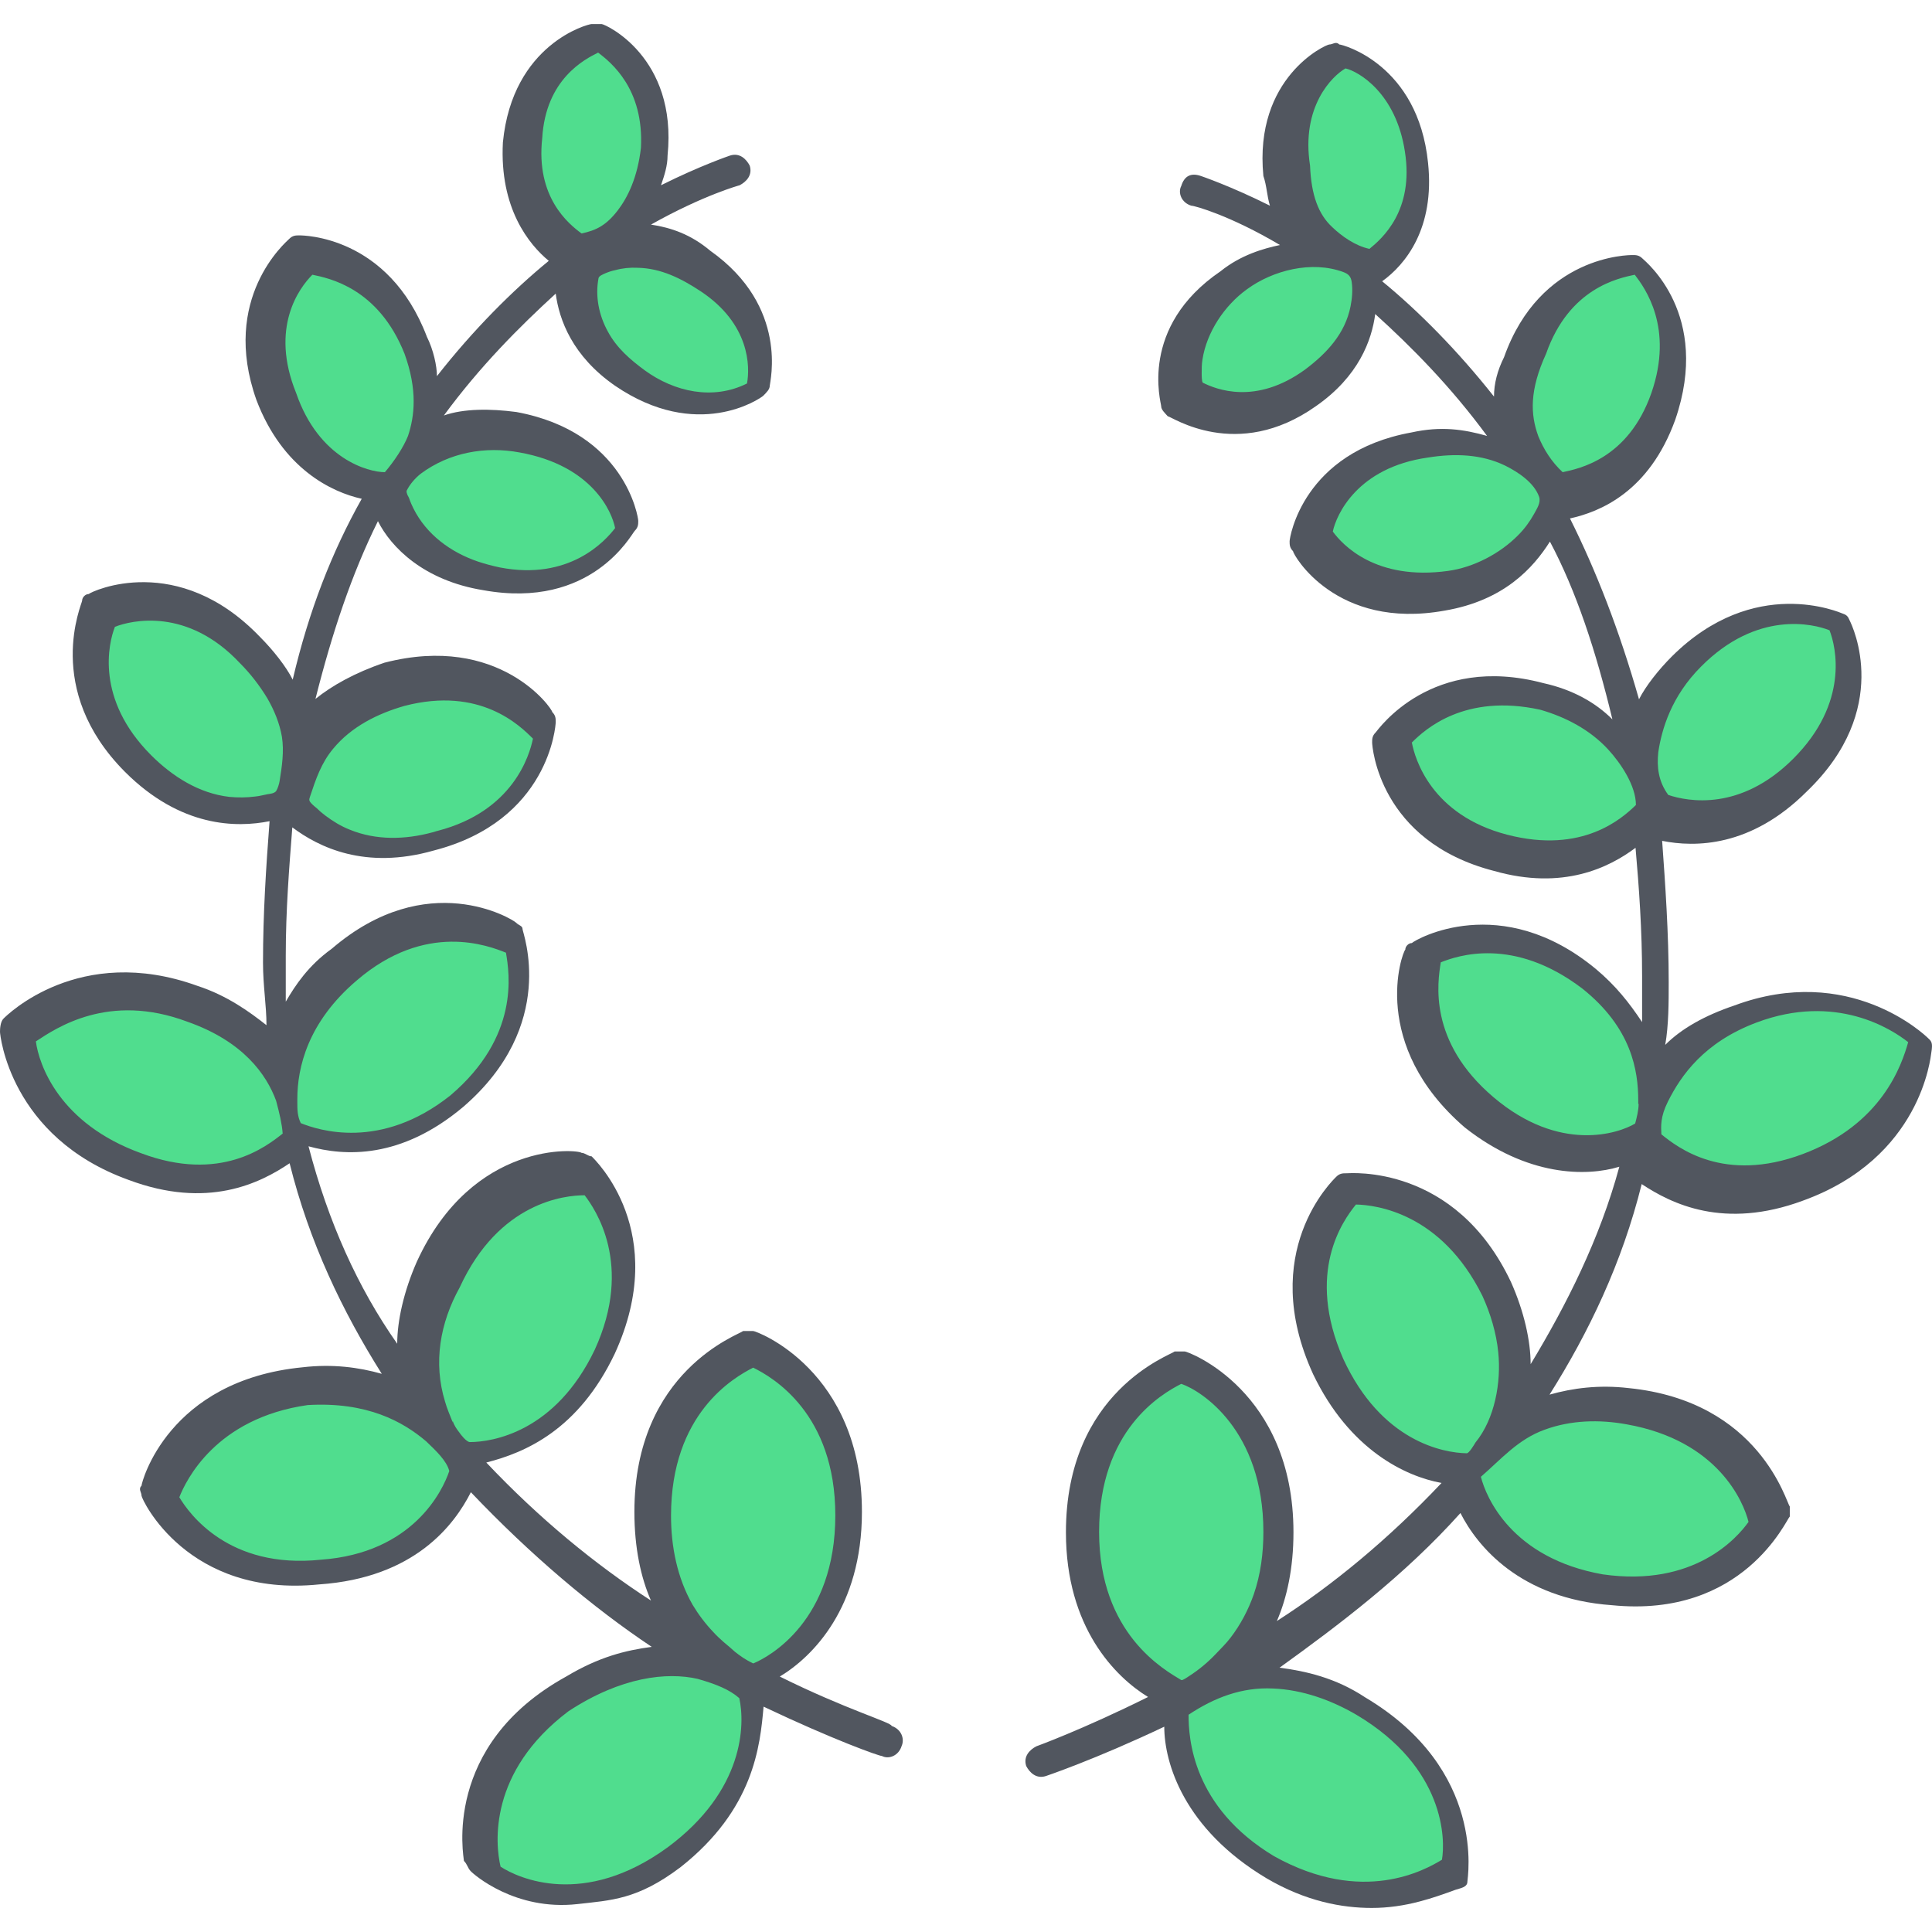
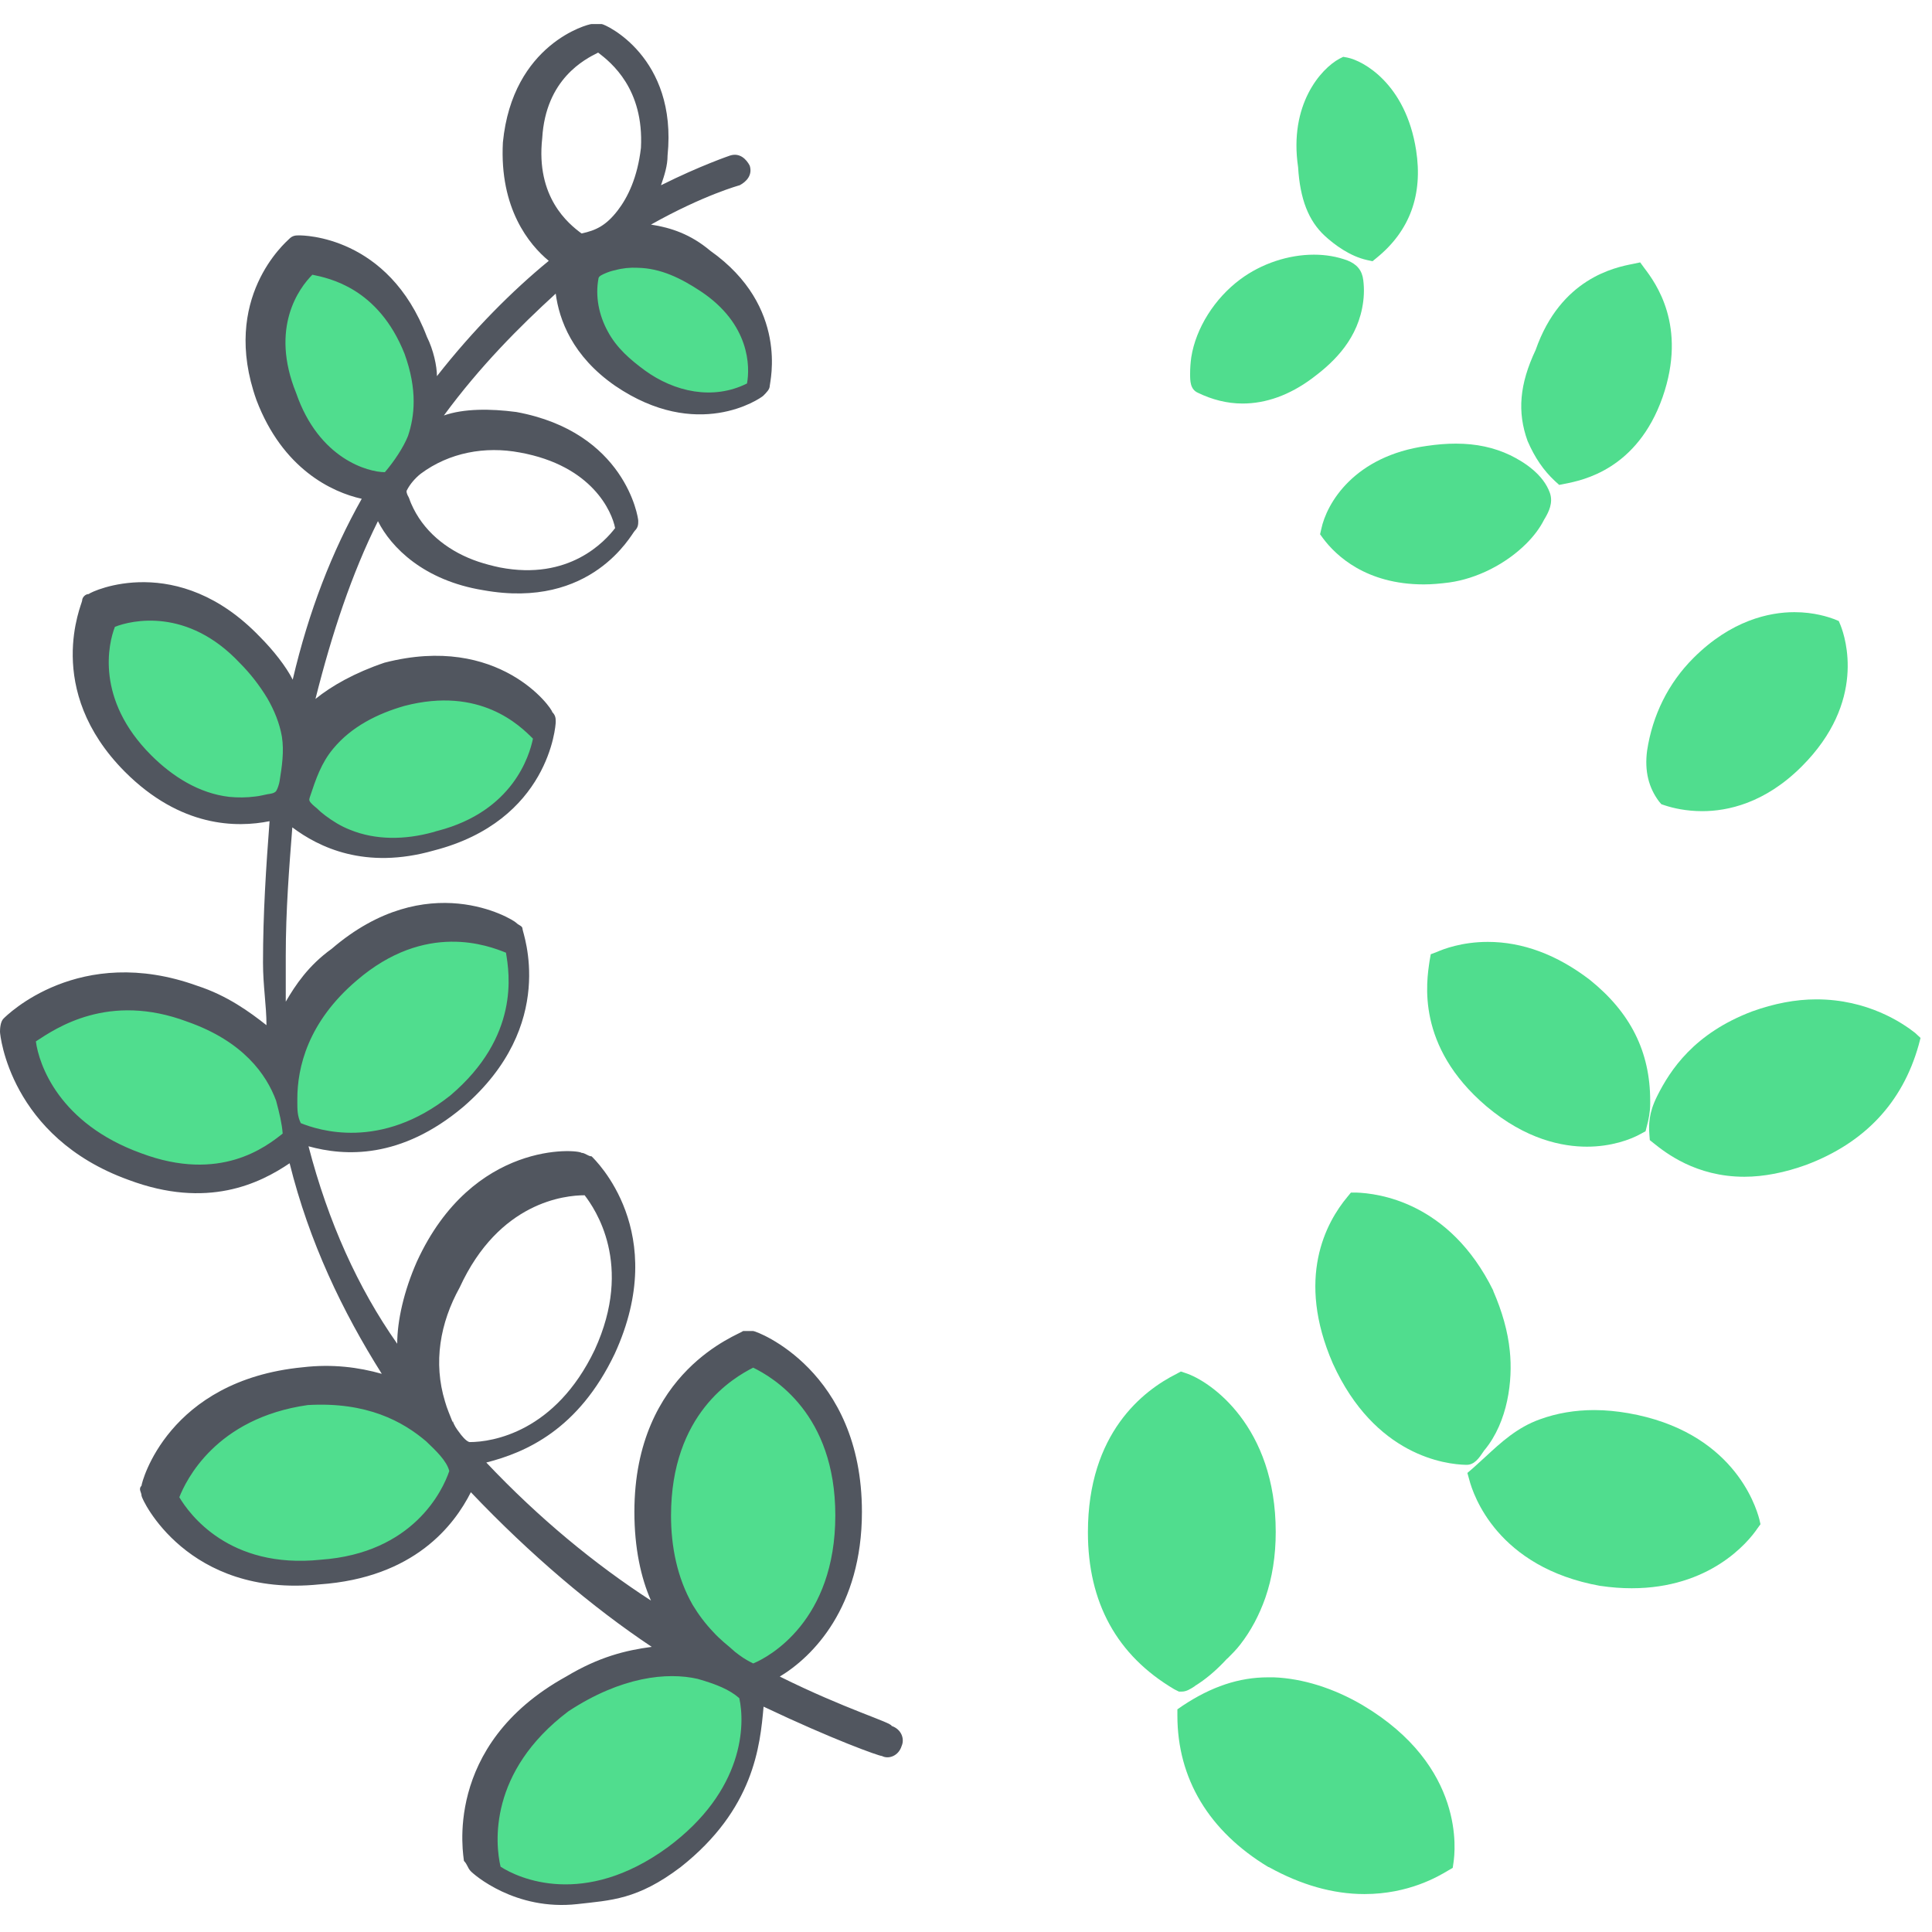
<svg xmlns="http://www.w3.org/2000/svg" height="800px" width="800px" version="1.1" id="Layer_1" viewBox="0 0 500.974 500.974" xml:space="preserve">
  <g>
    <path style="fill:#50DD8E;" d="M306.4,438.637c1.2,0,2.2-0.6,3.4-1.4l0.1-0.1c2.6-1.6,5.1-3.7,7.5-6.2c0.3-0.3,0.6-0.7,1-1   c1.1-1.1,2.2-2.2,3.2-3.5c2.8-3.6,4.9-7.6,6.5-12.1c1.8-5.2,2.7-10.9,2.7-17.1c0-27.4-16.9-39.1-23.4-41.2l-1.2-0.4l-1.1,0.6   c-8.6,4.3-23,15.3-23,41.1c0,18.2,7.5,31.9,22.4,40.7l0.4,0.2l0.8,0.4H306.4z" />
    <path style="fill:#50DD8E;" d="M353.3,442.137c-7.5-4.4-15.5-6.9-23-7.2c-0.5,0-1,0-1.5,0c-7.5,0-14.7,2.4-22.2,7.4l-1.3,0.9v1.6   c0,16.4,8.2,30,23.6,39.3h0.1c8.3,4.6,16.6,7,24.8,7c11.5,0,19.2-4.6,21.7-6.1l1.2-0.7l0.2-1.4   C377.3,480.237,380.1,458.037,353.3,442.137z" />
    <path style="fill:#50DD8E;" d="M385.4,286.837c10.3,8.7,19.8,10.5,26.1,10.5l0,0c6.2,0,11.3-1.8,14.1-3.4l1.1-0.6l0.3-1.2   c0.5-1.8,0.9-3.8,0.9-5.9v-0.8c0-12.7-5.1-22.9-15.7-31.4c-8.5-6.5-17.4-9.8-26.4-9.8c-6.8,0-11.6,1.9-13.2,2.6l-1.6,0.6l-0.3,1.7   C369.9,254.537,367.1,271.237,385.4,286.837z" />
    <path style="fill:#50DD8E;" d="M496.6,267.837c-3.3-2.6-12.3-8.7-25.6-8.7c-5.5,0-11,1.1-16.6,3.1c-15.1,5.7-21.3,15.2-24.7,22   c-2.2,4.4-2.2,7.4-2,10.1l0.1,1.3l1,0.8c3,2.4,10.9,8.7,23.5,8.7l0,0c5.1,0,10.6-1.1,16.1-3.1c15.1-5.7,24.9-16.1,29.1-31l0.5-1.9   L496.6,267.837z" />
-     <path style="fill:#50DD8E;" d="M149.1,62.937l1.1,0.8l1.3-0.3c4.1-0.8,7.6-2.3,11.2-7.1c3.6-4.8,5.8-10.7,6.6-17.7v-0.2   c0.6-11.5-3.5-20.7-12.3-27.3l-1.5-1.1l-1.7,0.8c-3.8,1.9-15.2,7.6-16.2,24.6C136.4,47.137,140.2,56.337,149.1,62.937z" />
    <path style="fill:#50DD8E;" d="M164.9,66.337c-2,0-4,0.3-5.9,0.7c-1.1,0.3-2.2,0.6-3.3,1.1c-0.9,0.4-2.9,1.2-3.4,3.3   c-1,5.1-0.1,10.8,2.7,15.8c2.7,5,6.8,8.4,10.4,11.1c5.6,4.1,12.1,6.3,18.3,6.3l0,0c4,0,7.8-0.9,11.3-2.7l1.3-0.7l0.3-1.4   c0.5-2.7,2.4-16.6-13.2-27c-4.5-3-10.6-6.5-18-6.7C165.2,66.337,165.1,66.337,164.9,66.337z" />
    <path style="fill:#50DD8E;" d="M99.8,125.437h1.4l0.9-1c2.8-3.3,5.3-7.1,6.5-10.3v-0.1c2.4-7.3,2.2-15-0.9-23.4   c-7.4-18.6-21.5-21.4-26.1-22.3l-1.6-0.3l-1.1,1.1c-3.1,3.1-12.6,14.7-5,33.9C80.2,120.737,93.6,125.437,99.8,125.437z" />
-     <path style="fill:#50DD8E;" d="M102.9,125.837c-0.8,1.6-0.2,3.2,0.1,3.8c0.1,0.2,0.2,0.4,0.2,0.5l0.1,0.2c0.4,1,0.8,2,1.3,2.9   c3.5,7,10.1,12.4,18.5,15.3c1.9,0.6,3.9,1.2,6.1,1.6c2.6,0.5,5.1,0.7,7.6,0.7l0,0c15,0,23.1-9.3,25.3-12.1l0.8-1.1l-0.3-1.3   c-0.4-1.8-4.2-17.8-27.1-22c-2.4-0.4-4.8-0.7-7.2-0.7c-7.8,0-15,2.3-20.8,6.8C105.6,121.837,103.9,123.737,102.9,125.837z" />
-     <path style="fill:#50DD8E;" d="M390,219.337c4.1,1.1,8,1.6,11.7,1.6l0,0c9.5,0,17.7-3.4,24.4-10.1l0.9-0.9v-1.2   c0-7.2-6.1-14.4-8-16.4c-4.7-5.1-11.1-8.9-18.9-11.2H400h-0.1c-3.5-0.8-7-1.2-10.3-1.2c-10.1,0-18.8,3.5-25.7,10.5l-1.1,1.1   l0.3,1.6C364.1,197.937,368.8,213.837,390,219.337z" />
    <path style="fill:#50DD8E;" d="M430.2,207.837l0.6,0.7l0.9,0.3c2.1,0.7,5.5,1.5,9.7,1.5l0,0c6.5,0,16.2-2,25.8-11.6   c16.8-16.8,11.3-33.4,10.1-36.5l-0.5-1.2l-1.2-0.5c-1.4-0.5-5.1-1.8-10.3-1.8c-6.5,0-16.4,2.1-26.2,11.9c-6.5,6.5-10.6,14.8-12,24   C426.4,199.937,427.5,204.237,430.2,207.837z" />
    <path style="fill:#50DD8E;" d="M194.3,438.737l-0.7-0.6c-2.6-2.3-6.2-4-11.9-5.6h-0.1c-2.3-0.5-4.8-0.8-7.4-0.8   c-6.3,0-16.4,1.7-28.4,9.6l-0.2,0.1c-23.5,17.8-19.7,39.2-18.7,43.4l0.3,1.2l1,0.7c1.8,1.2,8.5,5.1,18.5,5.1l0,0   c9.5,0,18.9-3.4,28.2-10.2c23.7-17.5,20.6-37.8,19.7-41.7L194.3,438.737z" />
    <path style="fill:#50DD8E;" d="M196.6,351.837l-1.3-0.7l-1.3,0.7c-8.6,4.3-23,15.3-23,41.1c0,9.4,2,17.7,6,24.6   c1.6,2.8,3.6,5.4,5.8,7.7c0.7,0.8,1.5,1.5,2.2,2.1l0.6,0.6c1.1,1,2.1,1.9,3,2.6c1.7,1.4,3.3,2.4,5.3,3.4l1.2,0.6l1.3-0.5   c2.4-1,23.2-10.2,23.2-41.2C219.6,367.237,205.2,356.137,196.6,351.837z" />
    <path style="fill:#50DD8E;" d="M310.6,101.837c3.7,1.8,7.6,2.8,11.6,2.8l0,0c6.1,0,12.2-2.2,18-6.5c4.7-3.5,11.2-9.1,13-18.2   c0.5-2.5,0.6-4.9,0.3-7.3c-0.3-2.5-1.6-4.1-4.1-5.1c-2.7-1-5.6-1.5-8.7-1.5c-6.6,0-13.6,2.3-19.1,6.4c-6.6,4.9-11.5,12.6-12.7,20.2   c-0.2,1.4-0.3,2.9-0.3,4.2v0.1C308.6,98.737,308.6,100.937,310.6,101.837z" />
    <path style="fill:#50DD8E;" d="M343.5,61.137c2.5,2.3,6.5,5.3,11,6.3l1.4,0.3l1.1-0.9c8.6-7,12-16.4,10.2-27.9   c-2.7-17.3-13.8-23.2-17.8-24l-1.1-0.2l-1,0.5c-4.8,2.6-13.1,11.9-10.7,28.1C337.1,51.637,339.3,57.237,343.5,61.137z" />
    <path style="fill:#50DD8E;" d="M422.2,366.437c-2.9-0.5-5.9-0.8-8.8-0.8c-5,0-9.7,0.8-14.1,2.4c-5.9,2.1-10.1,6-14.1,9.7   c-1.1,1-2.2,2-3.3,3l-1.4,1.2l0.5,1.8c1,3.8,7.2,22.7,34,27.5h0.1c2.7,0.4,5.4,0.6,8,0.6l0,0c20.2,0,30.1-11.8,32.6-15.5l0.8-1.1   l-0.3-1.3C455.2,390.137,449.1,371.137,422.2,366.437z" />
    <path style="fill:#50DD8E;" d="M384.7,376.337c0.1-0.2,0.2-0.3,0.3-0.4c6-7.3,7.3-18,6.5-25.6c-0.5-5.1-2-10.3-4.3-15.6v-0.1   c-11.4-23.1-30-25.2-35.5-25.4h-1.4l-0.9,1.1c-5.6,6.7-13.4,21.1-3.8,43.2c10.9,24,29.3,26.2,34.6,26.3h0.1   C382.3,379.837,383.5,378.137,384.7,376.337z" />
    <path style="fill:#50DD8E;" d="M59.2,209.637c1.2,0.1,2.3,0.2,3.5,0.2c1.3,0,2.5-0.1,3.7-0.2c1-0.1,1.9-0.3,2.8-0.5l0.6-0.1   c0.1,0,0.2,0,0.3-0.1c0.9-0.1,2.5-0.4,3.7-1.9c1-1.3,1.4-3.3,1.5-3.9c0.7-4,1.3-8.3,0.6-12.5c-0.6-3.6-2-7.3-4.1-11   c-2-3.5-4.5-6.7-7.5-9.7c-9.3-9.9-19-11.9-25.5-11.9c-5.1,0-8.9,1.3-10.3,1.8l-1.2,0.5l-0.5,1.2c-1.3,3.2-6.7,19.8,10.1,36.5   C43.8,204.637,51.4,208.637,59.2,209.637z" />
    <path style="fill:#50DD8E;" d="M396.1,114.337L396.1,114.337c1.9,4.4,4.2,7.7,7.1,10.4l1.1,1l1.5-0.3c4.6-0.9,18.7-3.7,25.3-22.4   c6.5-18.6-1.9-29.8-4.7-33.5l-1.1-1.5l-1.9,0.4c-4.6,0.9-18.7,3.7-25.2,22.3C394,99.637,393.4,106.837,396.1,114.337L396.1,114.337   z" />
    <path style="fill:#50DD8E;" d="M342.6,137.237l-0.3,1.3l0.8,1.1c3.3,4.4,11.1,11.9,26.1,11.9l0,0c2.1,0,4.3-0.2,6.6-0.5   c7.2-1,14.7-4.8,20-10.1c1.9-1.9,3.5-4,4.6-6.2c0.1-0.2,0.2-0.3,0.3-0.5c0.8-1.4,2.1-3.8,1.2-6.4c-1.7-4.8-6.6-8-10.3-9.8   c-4.2-2-8.8-3-14.1-3c-2.4,0-4.9,0.2-7.6,0.6C351.2,118.237,344,130.437,342.6,137.237z" />
    <path style="fill:#50DD8E;" d="M51.7,305.037c12.6,0,20.5-6.3,23.5-8.7l1.3-1l-0.1-1.4l0.5,0.2c4.4,1.8,9.4,2.7,14.3,2.7l0,0   c9.7,0,18.9-3.5,27.6-10.4c19.4-16.5,16.4-34,15.5-39.8l-0.3-1.7l-1.6-0.6c-2.1-0.8-7.6-3-14.9-3c-9.5,0-18.6,3.6-27,10.8   c-12.8,11-16,22.9-16.4,31.5c-4-9.7-12.4-17-24.4-21.3c-5.5-2.1-11.1-3.1-16.4-3.1c-12.7,0-21.5,5.9-25.3,8.4l-1.8,1.2l0.3,1.9   c0.5,3.7,4.4,22.5,29.2,31.4C41.2,303.937,46.6,305.037,51.7,305.037L51.7,305.037z" />
-     <path style="fill:#50DD8E;" d="M156.9,351.237c10.1-22,1.4-37.5-2.9-43.2l-0.9-1.2h-1.5c-5.5,0-24.1,1.8-35.1,25.5   c-5.7,10.3-7.1,21.6-3.9,31.8c0.6,2,1.4,3.8,2.1,5.7h0.1c0.5,1.2,1.2,2.3,1.9,3.3c1.6,2.2,3.1,3.6,5,3.6   C127.1,376.837,145.4,375.037,156.9,351.237z" />
    <path style="fill:#50DD8E;" d="M112.8,371.737l-0.2-0.2l-0.1-0.1c-8-6.9-17.6-10.2-29.4-10.2c-1.1,0-2.3,0-3.5,0.1h-0.1h-0.1   c-24.9,3.6-33.6,20.6-35.6,25.7l-0.6,1.4l0.8,1.3c3.2,5.4,13,18,33.8,18l0,0c1.9,0,3.8-0.1,5.7-0.3c26.8-1.9,34.6-21.2,35.9-25.1   l0.3-0.8l-0.2-0.9C118.5,377.137,115.6,374.437,112.8,371.737z" />
    <path style="fill:#50DD8E;" d="M104.1,180.137c-8.8,2.6-15.5,6.6-20.1,12.1c-3.4,4.1-5,8.8-6.5,13.4c-0.1,0.4-0.4,1.1-0.3,1.9   c0,0.5,0.1,0.9,0.3,1.3c0.5,1.2,1.5,2,2.2,2.6c0.1,0.1,0.2,0.2,0.3,0.2c0.8,0.7,1.6,1.4,2.4,2c2.2,1.7,4.6,3.1,7.1,4.1   c3.8,1.6,8,2.4,12.4,2.4l0,0c3.5,0,7.2-0.5,10.9-1.5c0.5-0.1,0.9-0.3,1.4-0.4c21.2-5.6,25.9-21.4,26.9-26.2l0.3-1.6l-1.1-1.1   c-3-3-10.8-10.8-25-10.8C111.7,178.637,108,179.137,104.1,180.137z" />
  </g>
  <g>
-     <path style="fill:#51565F;" d="M500,269.237c-0.9-0.9-20.5-19.6-50.3-8.5c-7.7,2.6-13.7,6-17.9,10.2c0.9-5.1,0.9-11.1,0.9-16.2   c0-12.8-0.9-25.6-1.7-36.7c8.5,1.7,23,1.7,37.5-12.8c22.2-21.3,11.9-42.8,11.1-44.4c-0.4-1-0.8-1.4-1.7-1.7   c-0.8-0.3-23-10.2-44.4,11.1c-3.4,3.4-6.8,7.7-8.5,11.1c-5.1-17.9-11.1-33.3-17.9-46.9c7.7-1.7,20.5-6.8,27.3-25.6   c9.4-27.3-7.7-41-8.5-41.8c-0.9-0.9-1.7-0.9-2.6-0.9s-23.9,0-33.3,26.5c-1.7,3.4-2.6,6.8-2.6,10.2c-9.4-11.9-19.6-22.2-29-29.9   c6-4.3,13.7-13.7,11.9-30.7c-2.6-25.6-22.2-30.7-23-30.7c-0.9-0.9-1.7,0-2.6,0s-19.6,8.5-17.1,34.1c0.9,2.6,0.9,5.1,1.7,7.7   c-10.2-5.1-17.9-7.7-17.9-7.7c-2.6-0.9-4.3,0-5.1,2.6c-0.9,1.7,0,4.3,2.6,5.1c0.9,0,10.2,2.6,23,10.2c-4.3,0.9-10.2,2.6-15.4,6.8   c-21.3,14.5-15.4,34.1-15.4,35s0.9,1.7,1.7,2.6c0.9,0,17.9,11.9,38.4-2.6c11.1-7.7,14.5-17.1,15.4-23.9c9.4,8.5,19.6,18.8,29,31.6   c-6-1.7-11.9-2.6-19.6-0.9c-28.2,5.1-31.6,27.3-31.6,28.2c0,0.9,0,1.7,0.9,2.6c0,0.9,11.1,20.5,39.3,15.4   c15.4-2.6,23-11.1,27.3-17.9c6.8,12.8,11.9,28.2,16.2,46.1c-4.3-4.3-10.2-7.7-17.9-9.4c-29-7.7-42.7,11.9-43.5,12.8   c-0.9,0.9-0.9,1.7-0.9,2.6s1.7,25.6,31.6,33.3c17.9,5.1,29.9-0.9,36.7-6c0.9,10.2,1.7,21.3,1.7,33.3c0,3.4,0,7.7,0,11.9   c-3.4-5.1-6.8-9.4-11.9-13.7c-24.7-20.5-46.9-7.7-47.8-6.8c-0.9,0-1.7,0.9-1.7,1.7c-0.9,0.9-9.4,24.7,15.4,46.1   c16.2,12.8,31.6,12.8,40.1,10.2c-5.1,18.8-13.7,35.8-23,51.2c0-6-1.7-13.7-5.1-21.3c-14.5-30.7-41.8-28.2-42.7-28.2s-1.7,0-2.6,0.9   s-20.5,19.6-6,51.2c9.4,19.6,23.9,26.5,33.3,28.2c-13.7,14.5-28.2,26.5-42.7,35.8c2.6-6,4.3-13.7,4.3-23   c0-36.7-27.3-46.9-28.2-46.9s-1.7,0-2.6,0c-0.9,0.9-28.2,10.2-28.2,46.9c0,24.7,12.8,37.5,21.3,42.7c-17.1,8.5-29,12.8-29,12.8   c-1.7,0.9-3.4,2.6-2.6,5.1c0.9,1.7,2.6,3.4,5.1,2.6c0,0,12.8-4.3,30.7-12.8c0,9.4,5.1,26.5,26.5,39.3c10.2,6,19.6,7.7,27.3,7.7   c4.2,0,8.4-0.6,12.5-1.7c3.1-0.8,6.2-1.9,9.2-3c1.1-0.4,3.1-0.6,3.1-2.1c0-0.9,5.1-29-26.5-47.8c-7.7-5.1-15.4-6.8-22.2-7.7   c15.4-11.1,32.4-23.9,46.9-40.1c4.3,8.5,15.4,22.2,39.3,23.9c34.1,3.4,45.2-22.2,46.1-23c0-0.9,0-1.7,0-2.6   c-0.9-0.9-7.7-27.3-41.8-30.7c-7.7-0.9-14.5,0-20.5,1.7c10.2-16.2,18.8-34.1,23.9-54.6c7.7,5.1,21.3,11.9,41.8,4.3   c30.7-11.1,33.1-37.2,33.3-38.4C501.2,270.537,500.9,270.037,500,269.237z M311.9,99.237c-0.3-0.2-0.3-2.1-0.3-2.4   c0-1.2,0-2.4,0.2-3.6c1.1-7.1,5.7-14,11.5-18.2c6.8-5,16.9-7.5,25-4.5c1.4,0.5,2,1.2,2.2,2.6c0.3,2.1,0.1,4.3-0.3,6.3   c-1.4,7.1-6.2,12.2-11.8,16.4C325.6,105.137,315.3,100.937,311.9,99.237z M364.3,39.337c2.4,15.3-5.9,22.5-9.2,25.2   c-3.7-0.8-7.2-3.3-9.6-5.6c-3.6-3.3-5.5-8.3-5.8-16c-2.4-15.3,5.8-23.3,9.2-25.2C352.3,18.537,362,24.137,364.3,39.337z    M345.6,137.837c0.9-4.3,6.3-16.6,24.7-19.2c6.9-1.1,13.8-0.9,20,2.1c3.4,1.7,7.5,4.4,8.8,8.1c0.5,1.5-0.6,3.1-1.3,4.4   c-1.1,2-2.5,3.9-4.1,5.5c-4.7,4.8-11.6,8.4-18.2,9.3C356.7,150.637,348.1,141.237,345.6,137.837z M400.9,91.737   c6-17.1,18.8-19.6,23-20.5c2.6,3.4,10.2,13.7,4.3,30.7c-6,17.1-18.8,19.6-23,20.5c-2.9-2.7-4.9-5.9-6.3-9.3   C396.8,107.437,396.6,101.137,400.9,91.737z M373.9,482.237c-4.3,2.6-20.5,11.9-43.5-0.9c-21.3-12.8-22.2-30.7-22.2-36.7   c6.6-4.4,13.8-7.2,21.9-6.8c7.6,0.3,15.1,3,21.6,6.8C374.8,458.337,374.8,477.137,373.9,482.237z M327.6,397.237   c0,5.5-0.7,11-2.5,16.2c-1.4,4-3.4,7.8-6,11.2c-1.2,1.6-2.6,2.9-3.9,4.3c-2.1,2.2-4.4,4.1-6.9,5.7c-0.3,0.2-1.7,1.2-2,1   c-4.3-2.6-21.3-11.9-21.3-38.4s16.2-35.8,21.3-38.4C311.4,360.537,327.6,370.737,327.6,397.237z M415.6,408.237   c-23.7-4.2-30.3-20.1-31.6-25.3c5.3-4.6,9.6-9.7,16.5-12.2c6.8-2.5,14.2-2.7,21.3-1.4c23.7,4.2,30.3,20.1,31.6,25.3   C450.5,398.737,439.3,411.637,415.6,408.237z M380.3,376.837c-6-0.1-22.1-3-32-24.5c-9.8-22.4-0.1-35.8,3.3-40   c5.1,0.1,22.1,2.1,32.8,23.7c2.1,4.6,3.6,9.6,4.1,14.6c0.8,7.8-0.9,17.3-5.9,23.4C382.3,374.537,380.9,376.937,380.3,376.837z    M424.9,286.237c0,1.7-0.5,3.6-0.9,5.1c-4.3,2.6-19.6,7.7-36.7-6.8s-14.5-29.9-13.7-35c4.3-1.7,18.8-6.8,36.7,6.8   c12.8,10.2,14.5,21.3,14.5,29v0.9H424.9z M474.4,163.437c1.7,4.3,5.1,18.8-9.4,33.3c-13.7,13.7-27.3,11.1-32.4,9.4   c-2.6-3.5-3-7.3-2.6-11.1c0.9-6,3.4-14.5,11.1-22.2C455.6,158.237,470.2,161.737,474.4,163.437z M430.8,294.137   c-0.1-2.1-0.3-4.5,1.7-8.5c3.4-6.8,9.4-15.4,23-20.5c20.5-7.7,35,1.7,39.3,5.1c-1.7,6-6.8,21.3-27.3,29   C447,306.937,435,297.537,430.8,294.137z M390.8,216.437c-19.6-5.1-23.9-19.6-24.7-23.9c3.4-3.4,13.7-12.8,33.3-8.5   c6.6,1.9,12.9,5.2,17.6,10.3c3.3,3.6,7.2,9.4,7.2,14.4C420.7,212.137,410.4,221.537,390.8,216.437z" />
    <path style="fill:#51565F;" d="M231.2,447.537c0-0.9-11.9-4.3-29-12.8c8.5-5.1,21.3-17.9,21.3-42.7c0-36.7-27.3-46.9-28.2-46.9   s-1.7,0-2.6,0c-0.9,0.9-28.2,10.2-28.2,46.9c0,9.4,1.7,17.1,4.3,23c-14.5-9.4-29-21.3-42.7-35.8c10.2-2.6,23.9-8.5,33.3-28.2   c14.5-31.6-5.1-50.3-6-51.2c-0.9,0-1.7-0.9-2.6-0.9c-0.9-0.9-28.2-3.4-42.7,28.2c-3.4,7.7-5.1,15.4-5.1,21.3   c-10.2-14.5-17.9-31.6-23-51.2c9.4,2.6,23.9,3.4,40.1-10.2c24.7-21.3,15.4-45.2,15.4-46.1c0-0.9-0.9-0.9-1.7-1.7   c-0.9-0.9-23-14.5-47.8,6.8c-6,4.3-9.4,9.4-11.9,13.7c0-3.4,0-7.7,0-11.9c0-11.9,0.9-23,1.7-33.3c6.8,5.1,18.8,11.1,36.7,6   c29.9-7.7,31.6-32.4,31.6-33.3s0-1.7-0.9-2.6c0-0.9-13.7-20.5-43.5-12.8c-7.7,2.6-13.7,6-17.9,9.4c4.3-17.1,9.4-32.4,16.2-46.1   c3.4,6.8,11.9,15.4,27.3,17.9c28.2,5.1,38.4-14.5,39.3-15.4s0.9-1.7,0.9-2.6c0-0.9-3.4-23-31.6-28.2c-6.8-0.9-13.7-0.9-18.8,0.9   c9.4-12.8,19.6-23,29-31.6c0.9,6.8,4.3,16.2,15.4,23.9c21.3,14.5,37.5,3.4,38.4,2.6c0.9-0.9,1.7-1.7,1.7-2.6s5.1-20.5-15.4-35   c-5.1-4.3-10.2-6-15.4-6.8c13.7-7.7,23-10.2,23-10.2c1.7-0.9,3.4-2.6,2.6-5.1c-0.9-1.7-2.6-3.4-5.1-2.6c0,0-7.7,2.6-17.9,7.7   c0.9-2.6,1.7-5.1,1.7-7.7c2.6-25.6-16.2-34.1-17.1-34.1c-0.9,0-1.7,0-2.6,0s-20.5,5.1-23,30.7c-0.9,17.1,6.8,26.5,11.9,30.7   c-9.4,7.7-19.6,17.9-29,29.9c0-2.6-0.9-6.8-2.6-10.2c-10-26.3-32.2-26.3-33.1-26.3s-1.7,0-2.6,0.9s-17.9,15.4-8.5,41.8   c6.8,17.9,19.6,23.9,27.3,25.6c-7.7,13.7-13.7,29-17.9,46.9c-1.7-3.4-5.1-7.7-8.5-11.1c-21.3-22.2-43.5-11.9-44.4-11.1   c-0.9,0-1.7,0.9-1.7,1.7s-10.2,23,11.1,44.4c14.5,14.5,29,14.5,37.5,12.8c-0.9,11.9-1.7,23.9-1.7,36.7c0,6,0.9,11.1,0.9,16.2   c-4.3-3.4-10.2-7.7-17.9-10.2c-30.7-11.1-49.5,7.7-50.3,8.5s-0.9,2.6-0.9,3.4s2.6,27.3,33.3,38.4c20.5,7.7,34.1,0.9,41.8-4.3   c5.1,20.5,13.7,38.4,23.9,54.6c-6-1.7-12.8-2.6-20.5-1.7c-35,3.4-41.8,29.9-41.8,30.7c-0.9,0.9,0,1.7,0,2.6s11.9,26.5,46.1,23   c24.7-1.7,35-15.4,39.3-23.9c15.4,16.2,31.6,29.9,46.9,40.1c-6.8,0.9-13.7,2.6-22.2,7.7c-32.4,17.9-26.5,46.9-26.5,47.8   c0.9,0.9,0.9,1.7,1.7,2.6c0.8,0.9,11.6,10.4,27.7,8.6c8.7-1,15.6-1.1,26.8-9.6c19-15,20.6-31.4,21.5-41.6   c17.9,8.5,29.9,12.8,30.7,12.8c1.7,0.9,4.3,0,5.1-2.6C234.6,450.937,233.8,448.437,231.2,447.537z M140.6,35.837   c0.9-15.4,11.1-20.5,14.5-22.2c3.4,2.6,11.9,9.4,11.1,24.7c-0.9,7.7-3.4,12.8-6,16.2c-3,3.9-5.6,5.2-9.4,6   C147.4,58.037,138.9,51.137,140.6,35.837z M193.7,99.437c-8.8,4.4-18.8,2.2-26.5-3.4c-3.8-2.8-7.3-5.8-9.6-10.1   c-2.3-4.2-3.3-9.1-2.4-13.8c0.1-0.6,1.2-1,1.6-1.2c0.9-0.4,1.8-0.7,2.8-0.9c1.8-0.5,3.8-0.7,5.7-0.6c6.1,0.1,11.4,2.8,16.4,6.1   C194.5,84.037,194.5,95.137,193.7,99.437z M81,71.237c4.3,0.9,17.1,3.4,23.9,20.5c3.4,9.4,2.6,16.2,0.9,21.3c-1.2,3-3.6,6.6-6,9.4   c-4.3,0-17.1-3.4-23-20.5C69.9,84.937,77.6,74.637,81,71.237z M134.8,117.337c18.8,3.4,23.9,15.4,24.7,19.6   c-2.6,3.4-11.9,13.7-29.9,10.2c-1.9-0.4-3.8-0.9-5.6-1.5c-7.1-2.4-13.4-7-16.8-13.8c-0.4-0.8-0.8-1.7-1.1-2.6   c-0.1-0.2-0.2-0.5-0.4-0.8c-0.2-0.5-0.4-1-0.2-1.3c0.8-1.6,2.2-3.2,3.6-4.3C116.5,117.337,125.8,115.637,134.8,117.337z    M48.6,264.937c14.5,5.1,20.5,13.7,23,20.5c0.9,3.4,1.5,5.9,1.7,8.5c-4.3,3.4-16.2,12.8-36.7,5.1c-21.3-7.7-26.5-23-27.3-29   C14.5,266.637,28.1,257.237,48.6,264.937z M131.2,247.037c0.9,5.4,3.6,21.7-14.4,37c-18.1,14.4-34.3,9-38.8,7.2   c-0.9-1.8-0.9-3.6-0.9-5.4v-0.9c0-8.1,2.7-19.9,15.4-30.7C110.4,238.837,126.7,245.237,131.2,247.037z M59.5,206.637   c-7.9-0.9-14.8-5.3-20.3-10.8c-14.5-14.5-11.1-29-9.4-33.3c4.3-1.7,18.8-5.1,32.4,9.4c2.7,2.7,5.1,5.8,7.1,9.1   c1.8,3.1,3.2,6.5,3.8,10c0.6,3.8,0,7.8-0.6,11.5c-0.1,0.7-0.5,2-0.9,2.6c-0.5,0.6-1.5,0.7-2.2,0.8c-1.1,0.2-2.1,0.5-3.2,0.6   C63.9,206.837,61.7,206.837,59.5,206.637z M104.9,183.037c19.6-5.1,29.9,5.1,33.3,8.5c-0.9,4.3-5.1,18.8-24.7,23.9   c-0.5,0.1-0.9,0.3-1.4,0.4c-7,1.9-14.6,2.1-21.4-0.7c-2.3-0.9-4.4-2.2-6.4-3.7c-0.8-0.6-1.5-1.2-2.2-1.9c-0.5-0.4-1.5-1.2-1.8-1.8   c0-0.1-0.1-0.2-0.1-0.3c0-0.3,0.1-0.6,0.2-0.9c1.5-4.5,2.9-8.7,6-12.4C91.1,188.437,97.9,185.037,104.9,183.037z M46.5,388.237   c1.7-4.3,9.4-20.5,33.3-23.9c15.4-0.9,24.7,4.3,30.7,9.4c2.5,2.4,5.3,5,6,7.7c-1.7,5.1-9.4,21.3-33.3,23   C59.3,406.937,49,392.437,46.5,388.237z M119.1,371.437c-0.7-0.9-1.4-1.9-1.7-3c0,0.1,0,0.2,0,0.4c-0.7-1.8-1.5-3.6-2-5.4   c-3.1-10.1-1.3-20.4,3.8-29.6c10.2-22.2,27.3-23.9,32.4-23.9c2.6,3.4,12.8,17.9,2.6,40.1c-10.2,21.3-26.5,23.9-32.4,23.9   C120.9,373.837,119.5,372.037,119.1,371.437z M129.8,484.037c-1.4-5.9-3.2-24.6,17.6-40.3c13.7-9,25.6-10.2,33.5-8.4   c4.9,1.4,8.3,2.8,10.8,5c1.5,6.7,1.4,23.9-18.6,38.7C151.4,494.837,134.4,487.037,129.8,484.037z M216.6,392.937   c0,27.3-17.1,36.7-21.3,38.4c-1.9-0.9-3.3-1.9-4.7-3c-0.9-0.8-1.8-1.6-2.9-2.5c-0.9-0.8-1.9-1.7-2.7-2.6c-2.1-2.2-3.9-4.6-5.4-7.1   c-4-7-5.6-15.1-5.6-23.1c0-26.5,16.2-35.8,21.3-38.4C200.4,357.137,216.6,366.537,216.6,392.937z" />
  </g>
</svg>